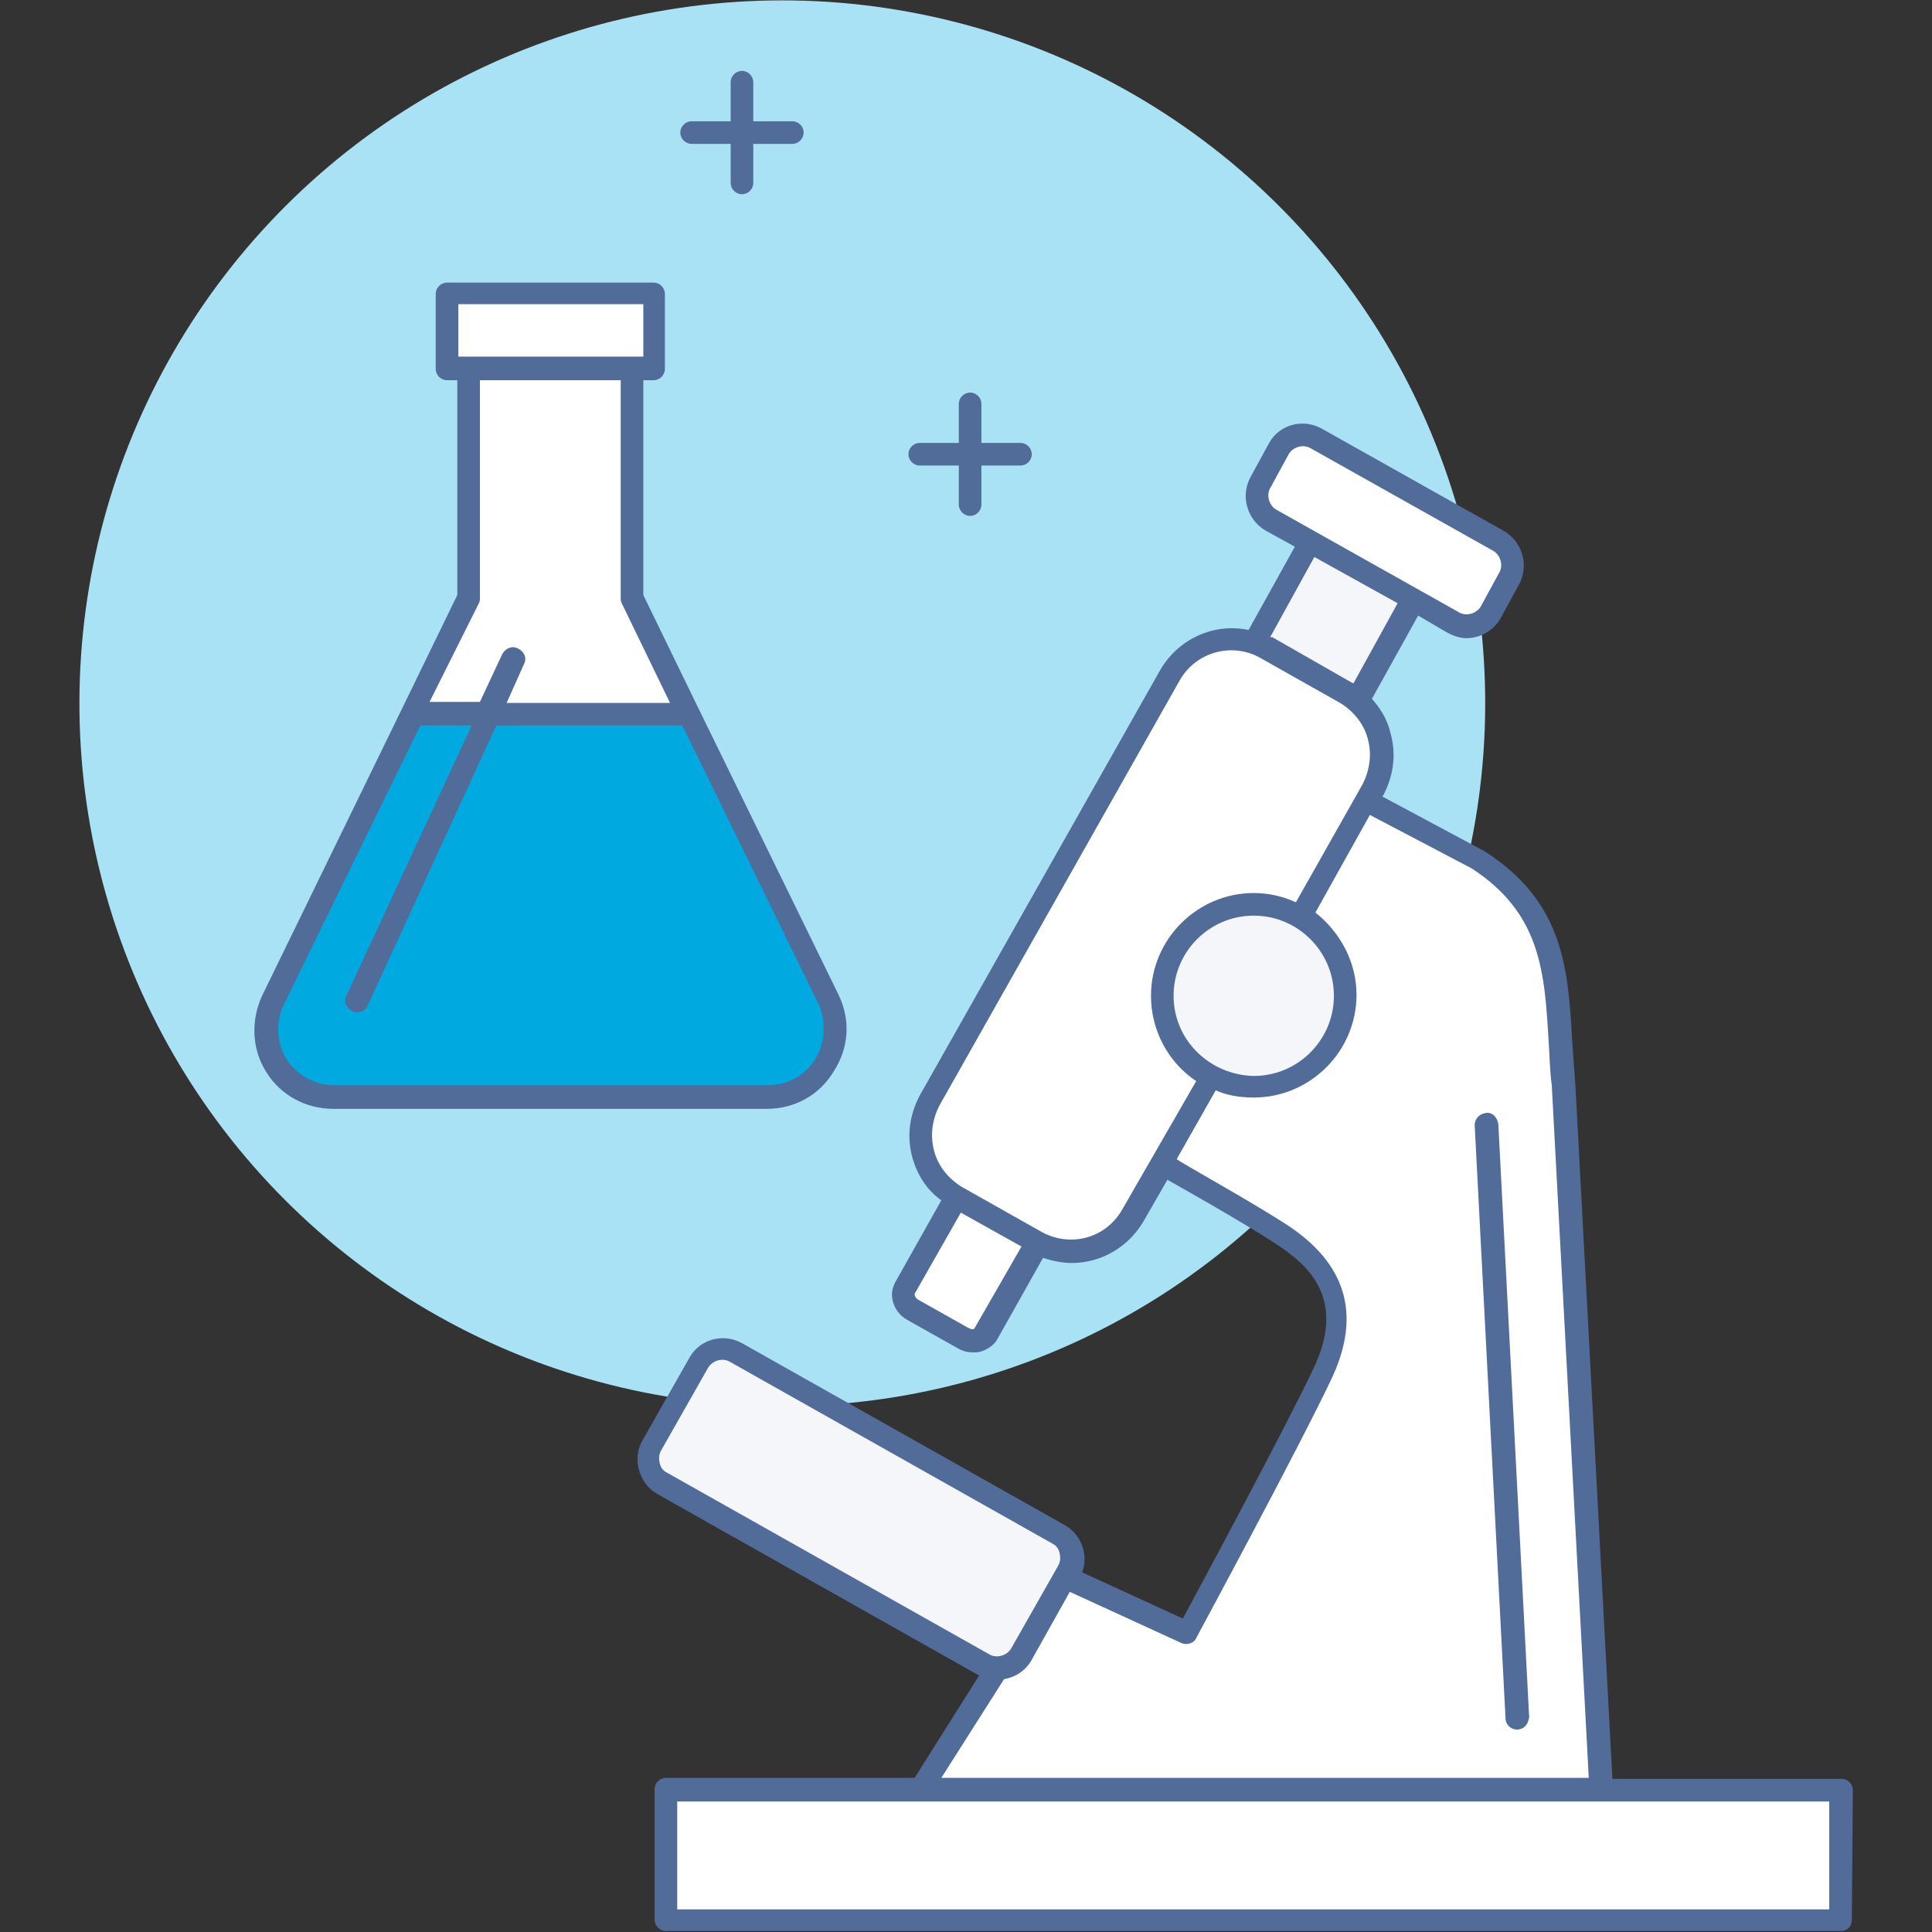
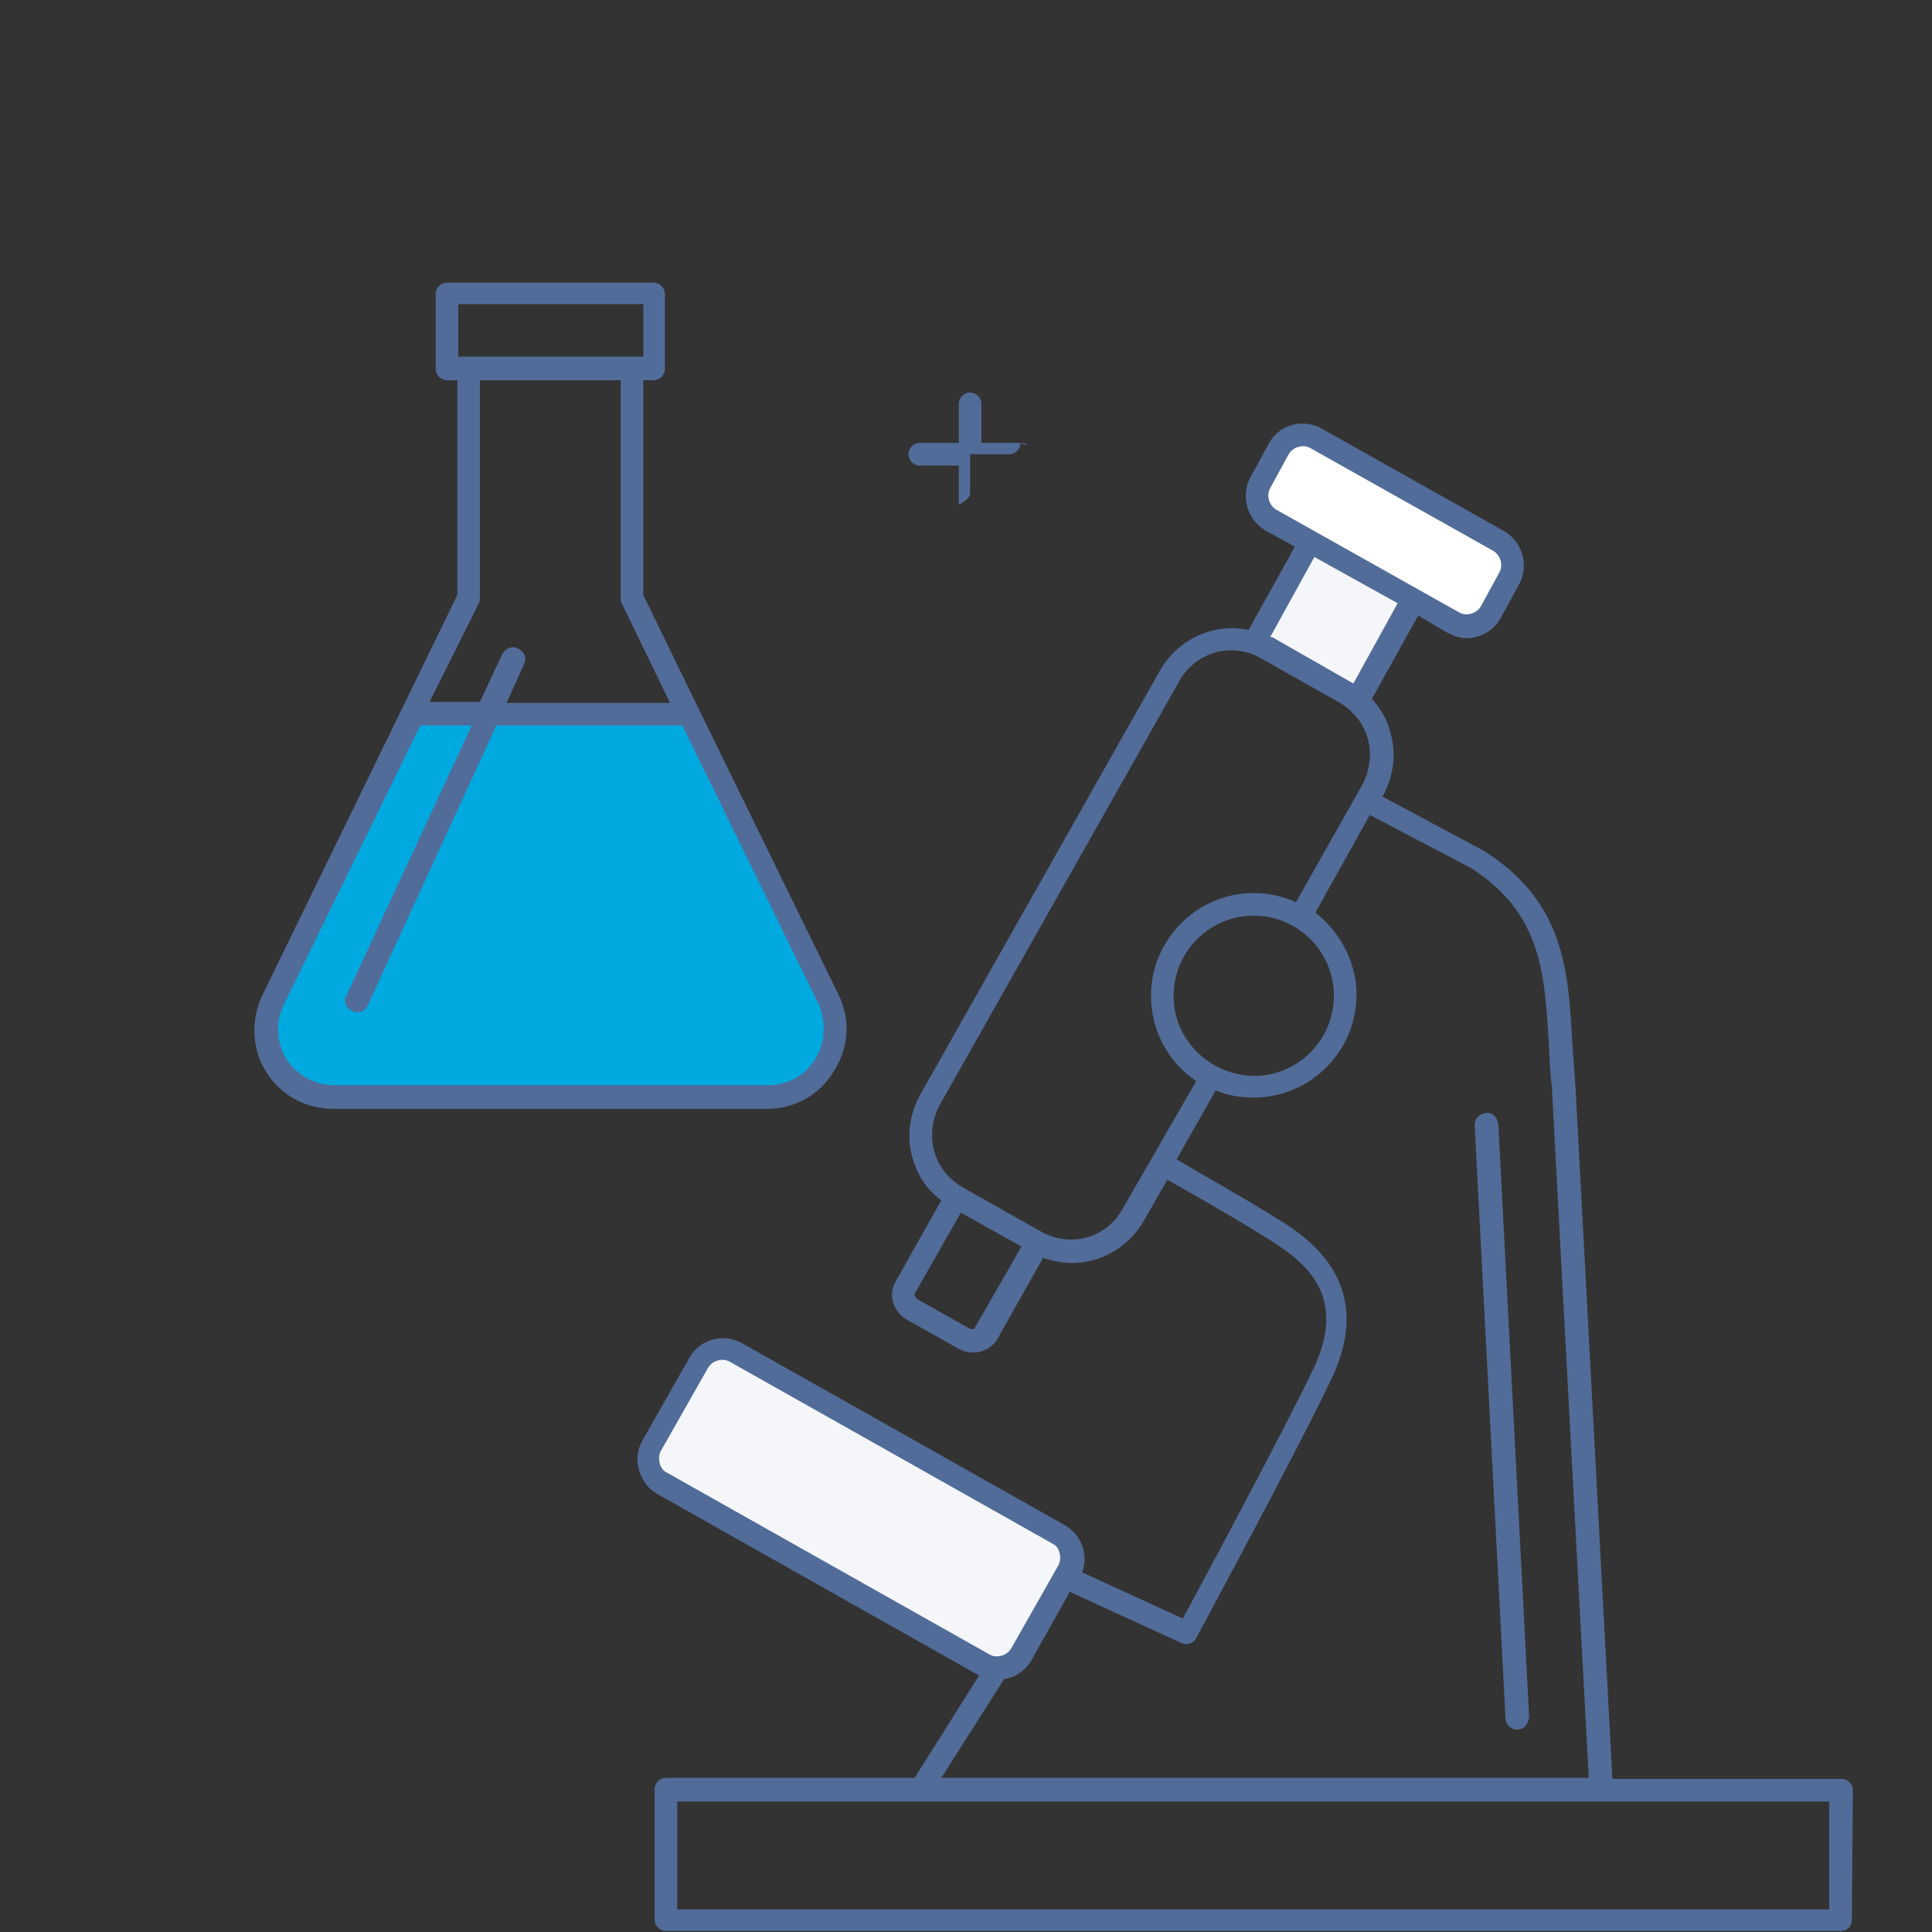
<svg xmlns="http://www.w3.org/2000/svg" width="188px" height="188px" viewBox="0 0 188 188">
  <rect x="0" y="0" width="188" height="188" fill="#333333" stroke="none" />
-   <ellipse transform="matrix(0.213 -0.977 0.977 0.213 -6.91 128.215)" fill="#A8E2F4" cx="76.1" cy="68.4" rx="68.4" ry="68.4" />
-   <path fill="#FFFFFF" d="M179.1,174.2h-23.6l-3.5-68.5c-0.8-8.5,0.5-16.3-8.3-21.9l-10.9-5.8l0.6-1.1c1.9-3.3,0.7-7.5-2.6-9.4 l-7.7-4.4c-3.3-1.9-7.5-0.7-9.4,2.6l-23.4,41.4c-1.8,3.3-0.7,7.4,2.5,9.3l-5,8.9c-0.4,0.7,0,1.7,0.8,2.2l4.8,2.7 c0.9,0.5,1.9,0.3,2.3-0.4l5-8.9c3.3,1.8,7.5,0.7,9.3-2.6l2.5-4.5c3.4,1.7,9.4,4.7,11.8,6.3c3.5,2.3,7.6,6.2,4.1,13.6 c-3.2,6.7-13.2,25.2-13.2,25.2l-11.8-5.4l-6.7,9.1l-7.3,11.6H64.8c0,0,0,0,0,0v12.7h114.3l0,0L179.1,174.2L179.1,174.2z" />
  <polygon fill="#F4F6F9" points="122.1,62.5 128,51.8 138,57.5 132.1,68.1 " />
  <path fill="#FFFFFF" d="M142.7,61.3l-20.4-11.5c-0.6-0.3-0.8-1-0.5-1.6l3.3-5.8c0.3-0.6,1-0.8,1.6-0.5l20.4,11.5 c0.6,0.3,0.8,1,0.5,1.6l-3.3,5.8C144,61.4,143.3,61.6,142.7,61.3z" />
  <path fill="#F4F6F9" d="M97.1,162.7l-34-19.1c-0.6-0.3-0.8-1-0.5-1.6l6-10.6c0.3-0.6,1-0.8,1.6-0.5l34,19.1c0.6,0.3,0.8,1,0.5,1.6 l-6,10.6C98.4,162.8,97.6,163,97.1,162.7z" />
-   <path fill="#F4F6F9" d="M130.9,96.9c0,4.9-4,8.9-8.9,8.9c-4.9,0-8.9-4-8.9-8.9c0-4.9,4-8.9,8.9-8.9C126.9,88,130.9,91.9,130.9,96.9z" />
  <path fill="#526C99" d="M147.6,168.3c-0.6,0-1.1-0.5-1.1-1.1l-3-57.7c0-0.6,0.4-1.1,1.1-1.2c0.6-0.1,1.1,0.4,1.2,1.1l3,57.7 C148.7,167.8,148.3,168.3,147.6,168.3C147.6,168.3,147.6,168.3,147.6,168.3z" />
  <path fill="#00A9E0" d="M40.1,69.5L26.5,97.3c-2.1,4.4,1.1,9.4,5.9,9.4h42.2c4.8,0,8-5.1,5.9-9.4L67,69.5L40.1,69.5z" />
-   <polygon fill="#FFFFFF" points="40.1,69.5 67,69.5 61.5,58.2 61.5,35.9 63.7,35.9 63.7,28.5 43.5,28.5 43.5,35.9 45.6,35.9 45.6,58.2 " />
  <path fill="#526C99" d="M81.6,96.8L68,69c0,0,0,0,0,0l-5.4-11.1V37h1c0.6,0,1.1-0.5,1.1-1.1v-7.3c0-0.6-0.5-1.1-1.1-1.1H43.5 c-0.6,0-1.1,0.5-1.1,1.1v7.3c0,0.6,0.5,1.1,1.1,1.1h1v20.9L39.1,69c0,0,0,0,0,0L25.5,96.9c-1.1,2.4-1,5.2,0.4,7.4 c1.4,2.3,3.9,3.6,6.5,3.6h42.2c2.7,0,5.1-1.3,6.5-3.6C82.6,102,82.8,99.3,81.6,96.8z M44.6,29.6h18v5.1h-18V29.6z M46.6,58.7 c0.1-0.2,0.1-0.3,0.1-0.5V37h13.7v21.2c0,0.2,0,0.3,0.1,0.5l4.7,9.7l-15.9,0l1.7-3.8c0.3-0.6,0-1.2-0.6-1.5c-0.6-0.3-1.2,0-1.5,0.5 l-2.2,4.7l-4.9,0L46.6,58.7z M79.3,103.1c-1,1.6-2.7,2.5-4.6,2.5H32.5c-1.9,0-3.6-1-4.6-2.5c-1-1.6-1.1-3.6-0.3-5.3l13.3-27.2l5,0 L33.7,96.9c-0.3,0.6,0,1.2,0.6,1.5c0.2,0.1,0.3,0.1,0.5,0.1c0.4,0,0.8-0.2,1-0.7l12.5-27.2l18.1,0l13.3,27.2 C80.4,99.5,80.3,101.5,79.3,103.1z" />
-   <path fill="#526C99" d="M99.3,43.1h-3.8v-3.8c0-0.6-0.5-1.1-1.1-1.1s-1.1,0.5-1.1,1.1v3.8h-3.8c-0.6,0-1.1,0.5-1.1,1.1 c0,0.6,0.5,1.1,1.1,1.1h3.8v3.8c0,0.6,0.5,1.1,1.1,1.1s1.1-0.5,1.1-1.1v-3.8h3.8c0.6,0,1.1-0.5,1.1-1.1 C100.4,43.6,99.9,43.1,99.3,43.1z" />
-   <path fill="#526C99" d="M77.1,11.8h-3.8V8c0-0.6-0.5-1.1-1.1-1.1S71.1,7.4,71.1,8v3.8h-3.8c-0.6,0-1.1,0.5-1.1,1.1 c0,0.6,0.5,1.1,1.1,1.1h3.8v3.8c0,0.6,0.5,1.1,1.1,1.1s1.1-0.5,1.1-1.1V14h3.8c0.6,0,1.1-0.5,1.1-1.1C78.2,12.3,77.7,11.8,77.1,11.8z" />
+   <path fill="#526C99" d="M99.3,43.1h-3.8v-3.8c0-0.6-0.5-1.1-1.1-1.1s-1.1,0.5-1.1,1.1v3.8h-3.8c-0.6,0-1.1,0.5-1.1,1.1 c0,0.6,0.5,1.1,1.1,1.1h3.8v3.8s1.1-0.5,1.1-1.1v-3.8h3.8c0.6,0,1.1-0.5,1.1-1.1 C100.4,43.6,99.9,43.1,99.3,43.1z" />
  <path fill="#526C99" d="M180.3,174.2c0-0.6-0.5-1.1-1.1-1.1h-22.3l-3.6-67.5c-0.1-1.4-0.2-2.8-0.3-4.1c-0.4-7-0.7-13.7-8.6-18.7 l-9.9-5.3l0.1-0.1c1-1.9,1.3-4,0.7-6.1c-0.3-1.3-1-2.4-1.8-3.3l4.5-8.1l2.9,1.7h0c0.6,0.3,1.2,0.5,1.8,0.5c1.3,0,2.6-0.7,3.3-1.9 l1.8-3.3c1-1.8,0.4-4.1-1.4-5.2l-17.8-10c-1.8-1-4.1-0.4-5.1,1.4l-1.8,3.3c-1,1.8-0.4,4.1,1.4,5.2l2.9,1.6l-4.5,8.1 c-3.3-0.7-6.8,0.8-8.6,3.9l-23.4,41.4c-1,1.9-1.3,4-0.7,6.1c0.5,1.7,1.4,3.1,2.8,4.1l-4.5,8c-0.3,0.6-0.4,1.2-0.2,1.9 c0.2,0.7,0.7,1.4,1.5,1.8l4.8,2.7c0.5,0.3,1,0.4,1.5,0.4c0.3,0,0.5,0,0.8-0.1c0.6-0.2,1.2-0.6,1.5-1.1l4.5-8 c0.9,0.3,1.9,0.5,2.8,0.5c2.8,0,5.5-1.5,7-4.1l2.3-4c0.7,0.4,7.3,4.1,10.5,6.2c3.4,2.2,6.9,5.5,3.7,12.2 c-2.7,5.7-10.6,20.4-12.7,24.3l-9.8-4.5c0.3-0.7,0.3-1.6,0.1-2.3c-0.3-1-0.9-1.8-1.8-2.3l-31.4-17.7c-1.8-1-4.1-0.4-5.1,1.4 l-4.6,8.1c-0.5,0.9-0.6,1.9-0.3,2.9c0.3,1,0.9,1.8,1.8,2.3L95.2,163h0c0,0,0.1,0,0.1,0l-6.3,10H64.8c-0.6,0-1.1,0.5-1.1,1.1v12.7 c0,0.6,0.5,1.1,1.1,1.1h114.3c0.3,0,0.6-0.1,0.8-0.3c0.2-0.2,0.3-0.5,0.3-0.8L180.3,174.2z M123.6,47.5l1.8-3.3 c0.4-0.7,1.4-1,2.1-0.6l17.8,10c0.7,0.4,1,1.4,0.6,2.1l-1.8,3.3c-0.4,0.7-1.4,1-2.1,0.6h0l-17.8-10 C123.5,49.2,123.2,48.2,123.6,47.5z M123.6,62l4.3-7.8l8.1,4.5l-4.3,7.8l-0.2-0.1c0,0,0,0,0,0l-7.7-4.4c0,0,0,0,0,0L123.6,62z M94.8,129.3c-0.2,0.1-0.4,0-0.6-0.1l-4.8-2.7c-0.2-0.1-0.4-0.3-0.4-0.6l4.5-7.9l5.9,3.3L94.8,129.3z M109.2,117.7 c-1.6,2.8-5,3.7-7.8,2.2l-7.8-4.4c-1.3-0.8-2.3-2-2.7-3.5c-0.4-1.5-0.2-3,0.5-4.4l23.4-41.4c1.6-2.8,5.1-3.7,7.8-2.2l3.9,2.2 l3.9,2.2c1.3,0.8,2.3,2,2.7,3.5c0.4,1.5,0.2,3-0.5,4.4l-6.5,11.5c-1.3-0.6-2.7-0.9-4.1-0.9c-5.5,0-10,4.5-10,10 c0,3.4,1.7,6.5,4.4,8.3L109.2,117.7z M114.2,96.9c0-4.3,3.5-7.8,7.8-7.8c4.3,0,7.8,3.5,7.8,7.8c0,4.3-3.5,7.8-7.8,7.8 C117.7,104.6,114.2,101.2,114.2,96.9z M64.9,143.3c-0.4-0.2-0.6-0.5-0.7-0.9c-0.1-0.4-0.1-0.8,0.1-1.2l4.6-8.1 c0.4-0.7,1.4-1,2.1-0.6l31.4,17.7c0.4,0.2,0.6,0.5,0.7,0.9c0.1,0.4,0.1,0.8-0.1,1.2l-4.6,8.1c-0.4,0.7-1.4,1-2.1,0.6h0L64.9,143.3z M97.7,163.4c1.1-0.2,2.1-0.8,2.7-1.9l3.7-6.6l10.9,5c0.5,0.2,1.2,0,1.4-0.5c0.1-0.2,10.1-18.7,13.2-25.3c2.9-6.2,1.4-11.2-4.5-15 c-3.4-2.2-9.9-5.8-10.6-6.3l3.8-6.7c1.1,0.5,2.4,0.7,3.7,0.7c5.5,0,10-4.5,10-10c0-3.2-1.6-6.1-4-8l5.3-9.5l9.9,5.2 c6.8,4.4,7.1,10.2,7.5,16.9c0.1,1.4,0.1,2.8,0.3,4.2l3.6,67.4H91.6L97.7,163.4z M178,185.8H65.9v-10.5h23.7h66.2H178L178,185.8z" />
</svg>